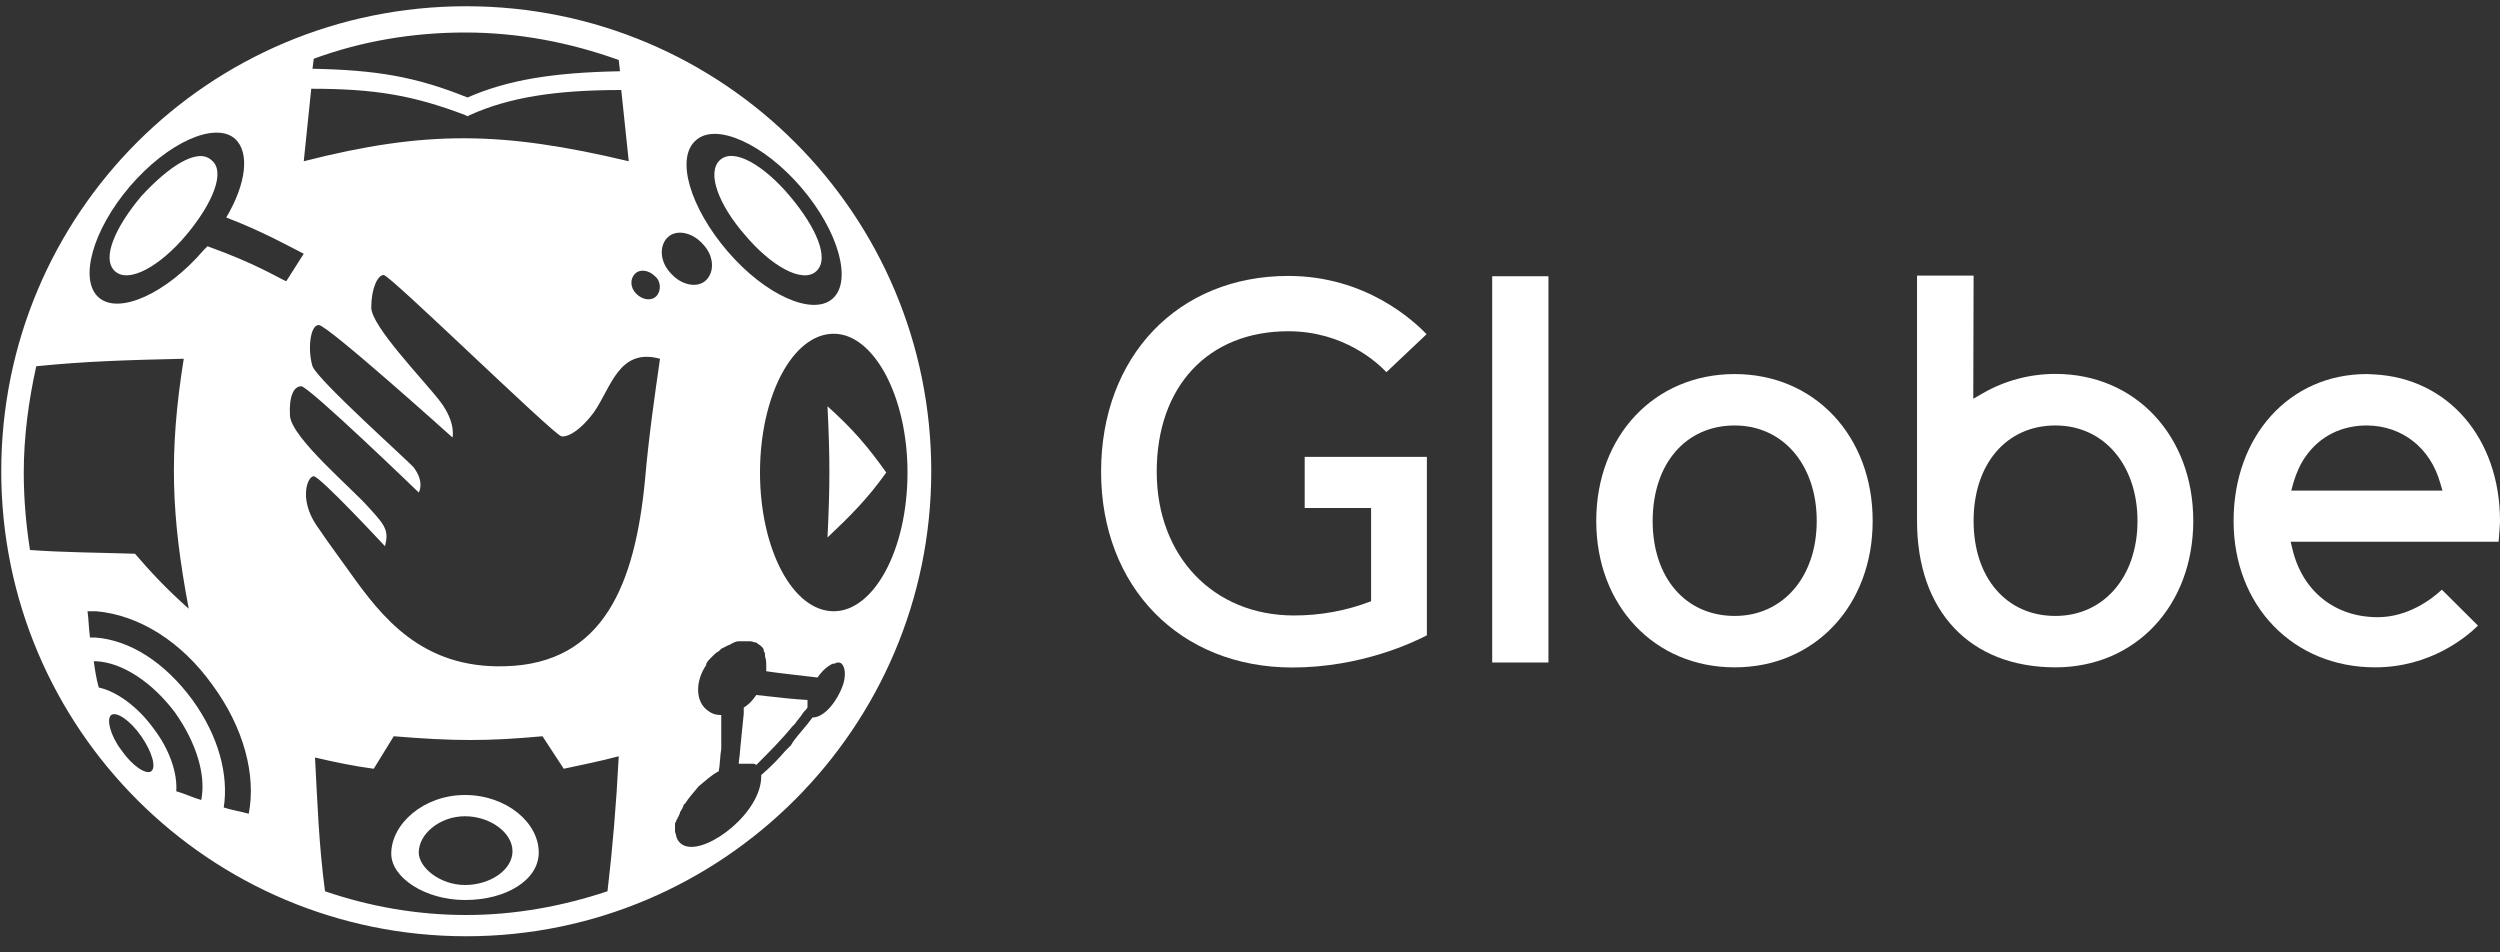
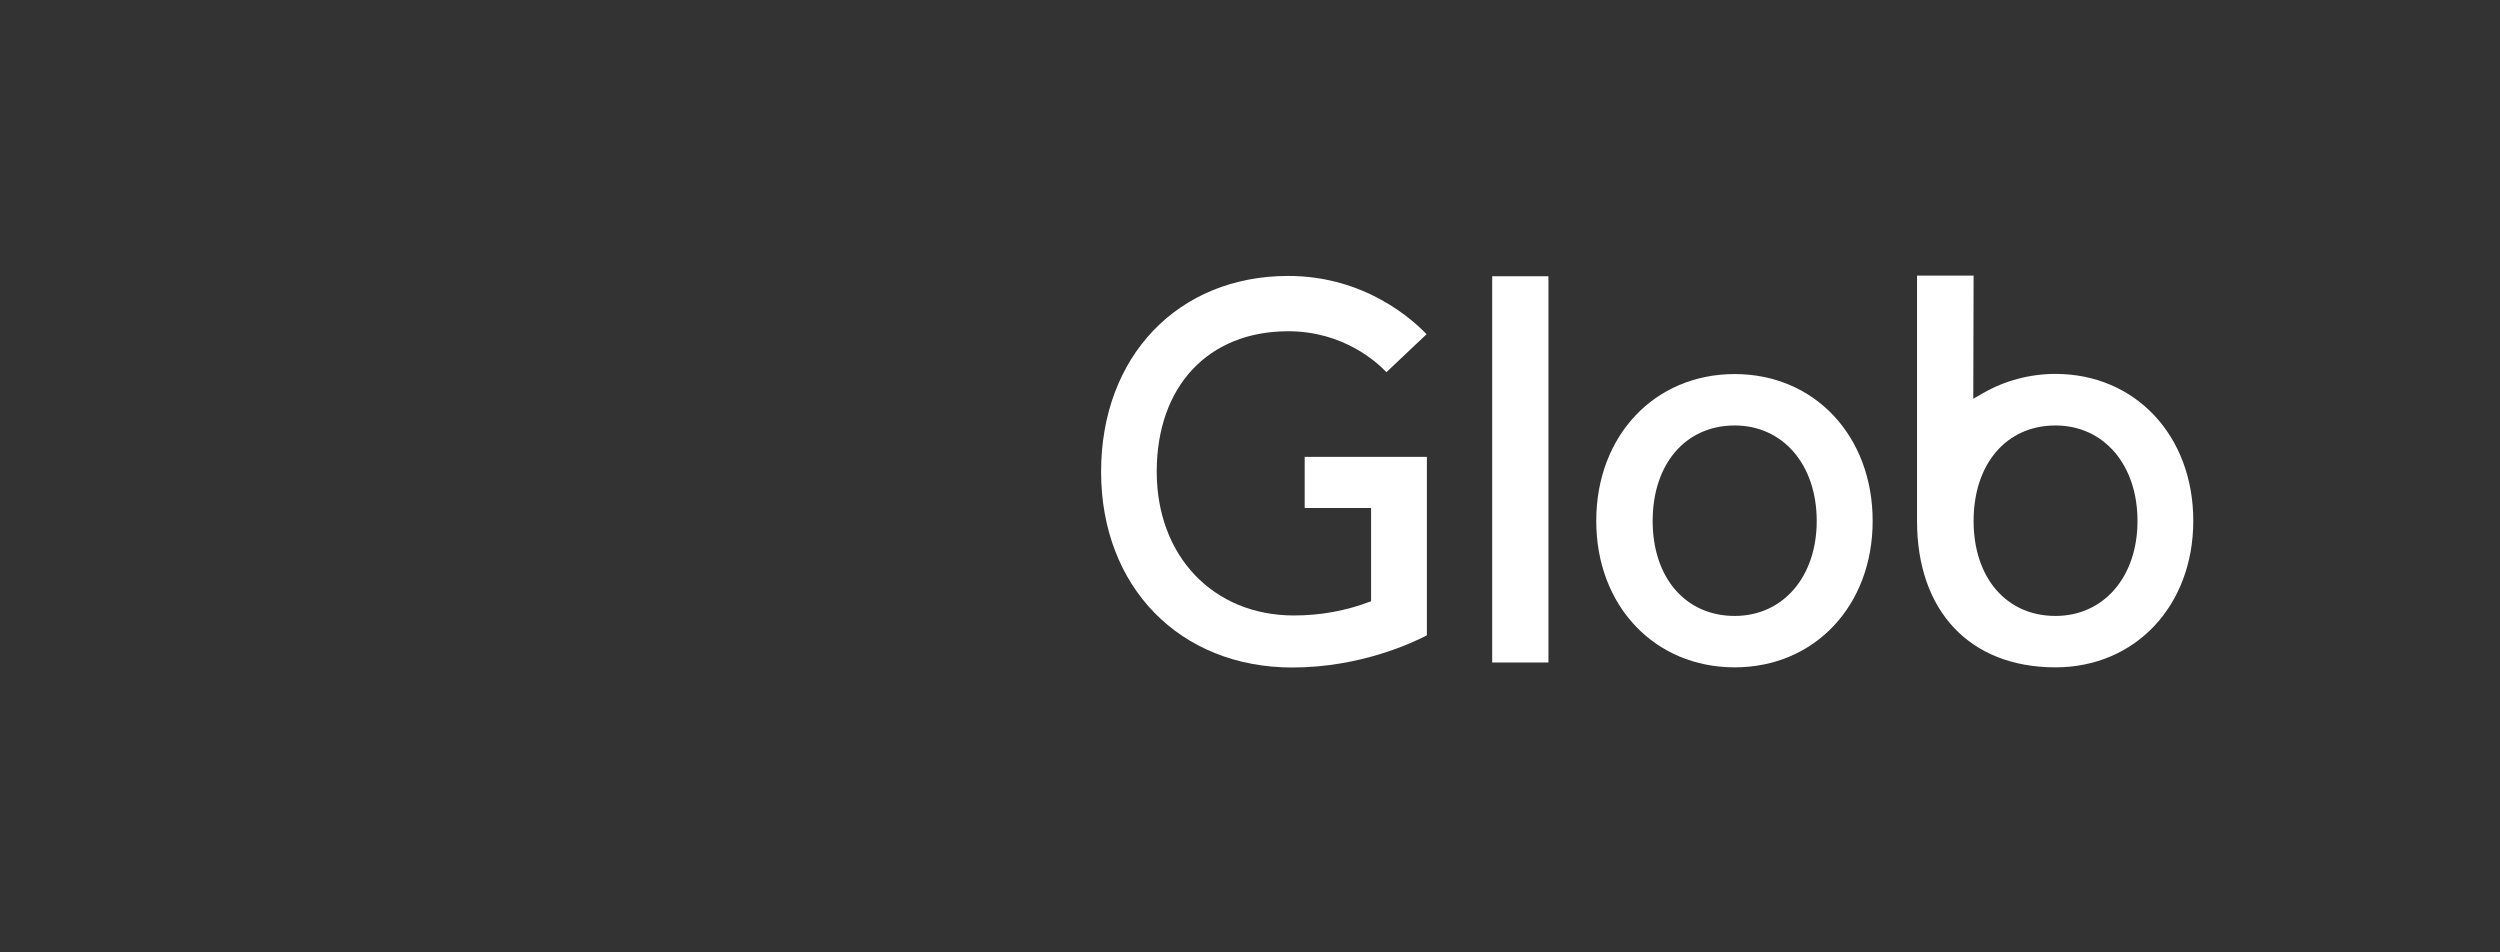
<svg xmlns="http://www.w3.org/2000/svg" version="1.1" id="svg2" x="0px" y="0px" viewBox="0 0 200 76.2" style="enable-background:new 0 0 200 76.2;" xml:space="preserve">
  <rect x="0" y="0" width="200" height="76.2" fill="#333333" stroke="none" />
  <style type="text/css">
	.st0{fill:#FFFFFF;}
</style>
  <g id="g1664" transform="matrix(.125 0 0 -.125 0 76.25)">
    <path id="path3324" class="st0" d="M1110.2,337.7c-31.4,0-52.5-24.6-52.5-61.1c0-36.4,21.1-60.8,52.5-60.8   c30.9,0,52.5,25,52.5,60.8C1162.7,312.6,1141.1,337.7,1110.2,337.7 M1110.2,182.9c-51.3,0-88.6,39.4-88.6,93.7   c0,54.5,37.3,94,88.6,94c51.1,0,88.3-39.6,88.3-94C1198.5,222.3,1161.3,182.9,1110.2,182.9" />
    <path id="path3326" class="st0" d="M955,186h36v247.2h-36V186z" />
    <path id="path3328" class="st0" d="M1315.5,337.7c-31.4,0-52.4-24.6-52.4-61.1c0-36.4,21-60.8,52.4-60.8c30.9,0,52.5,25,52.5,60.8   C1368,312.6,1346.4,337.7,1315.5,337.7 M1315.5,182.9c-54.7,0-88.6,35.9-88.6,93.7v157h36.2l-0.2-78.8l6.1,3.5   c14,8.1,30.1,12.4,46.5,12.4c51.1,0,88.2-39.5,88.2-94C1403.7,222.3,1366.6,182.9,1315.5,182.9" />
-     <path id="path3330" class="st0" d="M1514.6,337.7c-16.1,0-30-7-38.9-19.7c-3.3-4.6-6-10.4-7.9-16.9l-1.4-5.1h96.8l-1.5,5   c-6.3,22.3-24.2,36.4-46.5,36.7L1514.6,337.7L1514.6,337.7z M1520.1,182.9c-52.5,0-90.6,39.4-90.6,93.7c0,54.5,35.9,94,85.2,94   l4.4-0.2c47.7-2.3,80.9-40.9,80.9-93.9c0-2.9-0.6-9.2-0.9-13.2h-133.1l1.2-4.9c6.4-26.8,27.2-43.4,54.5-43.4   c19.2,0,34.2,11.2,41.1,17.6l23.1-23C1578.7,202.5,1555.5,182.9,1520.1,182.9" />
    <path id="path3332" class="st0" d="M827.1,182.8c-72,0-122.4,51.5-122.4,125.3c0,73.8,49.2,125.3,119.8,125.3   c49.3,0,80-28.4,88.5-37.3l-25.7-24.3c-5.8,6.2-27.5,26.2-62.8,26.2c-51.3,0-84.2-35.3-84.2-89.9c0-54.1,36.3-92,87.8-92   c16.9,0,33.2,2.9,49.4,9.1l0,59.7H835v32.7h78.2V203.4C904.8,199,871,182.8,827.1,182.8" />
  </g>
-   <path class="st0" d="M37.2,63.6c-3.3,0-5.9,2.3-5.9,4.7c0,1.9,2.7,3.7,5.9,3.7c3.3,0,5.9-1.6,5.9-3.8C43.1,65.8,40.5,63.6,37.2,63.6  z M37.2,70.8c-2,0-3.7-1.4-3.7-2.6c0-1.5,1.7-2.9,3.7-2.9c2,0,3.8,1.3,3.8,2.8C41,69.6,39.2,70.8,37.2,70.8z M60.5,55.6  c-0.4,0.6-0.8,0.9-1,1c0,0.1,0,0.2,0,0.3c0,0,0,0,0,0c0,0.1,0,0.2,0,0.2c-0.1,0.9-0.2,2-0.3,3c0,0.3-0.1,0.7-0.1,1  c0.1,0,0.3,0,0.4,0c0,0,0.1,0,0.1,0c0,0,0.1,0,0.1,0c0.1,0,0.1,0,0.1,0c0.1,0,0.1,0,0.2,0c0.1,0,0.1,0,0.2,0c0,0,0.1,0,0.1,0  c0,0,0.1,0,0.2,0.1c1-1,2-2,2.9-3.1c0.1-0.1,0.1-0.1,0.2-0.2c0.2-0.3,0.4-0.5,0.6-0.8c0.1-0.2,0.3-0.3,0.4-0.5l0-0.1  c0-0.2,0-0.3,0-0.5C63.2,55.9,63.2,55.9,60.5,55.6z M11.3,15.7c-2.1,2.5-3.2,5-2.1,6c1.1,1,3.6-0.4,5.7-2.9l0,0c2.1-2.5,3.2-5.1,2-6  C15.8,11.8,13.5,13.3,11.3,15.7z M37.3,0.5C16.7,0.5,0.1,17.1,0.1,37.7s16.7,37.2,37.2,37.2s37.2-16.7,37.2-37.2S57.9,0.5,37.3,0.5z   M55.7,11.2c1.6-1.4,5.4,0.3,8.4,3.8c3,3.5,4.1,7.5,2.5,8.9c-1.6,1.4-5.4-0.3-8.4-3.8C55.2,16.6,54,12.6,55.7,11.2z M25.1,4.7  c3.8-1.4,7.9-2.1,12.1-2.1c4.3,0,8.4,0.8,12.3,2.2l0.1,0.9c-5.4,0.1-9,0.7-12.2,2.1C33.2,6.1,30,5.6,25,5.5L25.1,4.7z M24.9,7.1  c5,0,8.1,0.5,12.3,2.1l0.2,0.1l0.2-0.1c3.1-1.4,6.8-2,12.1-2l0.6,5.7c0,0,0,0,0,0h0v0c-10.1-2.4-16.2-2.5-26,0L24.9,7.1z M1.9,37.8  c0-2.9,0.4-5.8,1-8.5c3.9-0.4,7.4-0.5,11.8-0.6c-1.2,7.5-1,12.6,0.4,20v0c-1.8-1.6-3.1-3-4.3-4.4c-3.1-0.1-5.6-0.1-8.4-0.3  C2.1,42.1,1.9,40,1.9,37.8z M12.1,61.7c-0.4,0.3-1.5-0.4-2.4-1.7c-0.9-1.2-1.2-2.5-0.8-2.8h0c0.4-0.3,1.5,0.4,2.4,1.7  C12.2,60.2,12.5,61.4,12.1,61.7z M16.1,64c-0.7-0.2-1.3-0.5-2-0.7c0.1-1.4-0.5-3.3-1.8-5c-1.3-1.8-3-3-4.4-3.3  c-0.2-0.7-0.3-1.4-0.4-2.1l0.2,0v0C9.8,53,12.2,54.6,14,57C15.7,59.4,16.5,62,16.1,64z M19.9,65.1c-0.7-0.2-1.4-0.3-2-0.5  c0.4-2.6-0.4-5.7-2.5-8.6c-2.2-3-5-4.8-7.8-5l-0.4,0c-0.1-0.7-0.1-1.4-0.2-2.1c0.2,0,0.5,0,0.7,0v0c3.4,0.3,6.8,2.4,9.3,5.9  C19.5,58.2,20.5,62,19.9,65.1z M16.6,19.7L16.6,19.7L16.3,20c-3,3.5-6.8,5.2-8.4,3.8c-1.6-1.4-0.5-5.4,2.5-8.9  c3-3.5,6.8-5.2,8.4-3.8c1.2,1.1,0.9,3.6-0.7,6.3c2.9,1.1,5.2,2.4,6.2,2.9l-1.4,2.2C22.2,22.2,20.5,21.1,16.6,19.7z M48.6,71.3  c-3.6,1.2-7.4,1.9-11.3,1.9c-4,0-7.8-0.7-11.3-1.9c-0.5-3.8-0.6-7-0.8-10.7c1.7,0.4,3.2,0.7,4.7,0.9l1.6-2.6c4.9,0.4,7.5,0.4,11.9,0  l1.7,2.6c1.4-0.3,2.9-0.6,4.4-1C49.3,64.4,49,67.9,48.6,71.3z M51.6,38.4c-0.8,8.3-3.3,14.7-11.2,14.9c-6.7,0.2-9.9-4-12.4-7.5  c-1.6-2.2-2.3-3.2-2.7-3.8c-1.4-2.1-0.7-3.9-0.2-3.9c0.5,0,5.7,5.6,5.7,5.6c0.3-1.2,0.1-1.6-1.3-3.1c-1.3-1.5-6.1-5.5-6.3-7.3  c-0.1-1.6,0.3-2.4,0.9-2.4c0.6,0,9.4,8.5,9.4,8.5s0.5-0.8-0.4-2c-0.3-0.4-7.7-7-8.1-8.1C24.6,28,24.8,26,25.5,26  c0.7,0,10.7,9,10.7,9s0.3-1.2-1-2.9c-1.3-1.7-5.5-6-5.5-7.5c0-1.5,0.5-2.6,1-2.6c0.5,0,13.4,12.6,14.2,12.9c0.4,0.1,1.4-0.3,2.6-1.9  h0c1.4-2,2-5.2,5.3-4.3C52.4,31.5,51.9,34.9,51.6,38.4z M52.5,23.7c-0.4,0.4-1.1,0.3-1.6-0.2c-0.5-0.5-0.5-1.2-0.1-1.6  c0.4-0.4,1.1-0.3,1.6,0.2C52.9,22.5,52.9,23.3,52.5,23.7z M53.4,19c0.7-0.7,2-0.4,2.8,0.5c0.9,0.9,1,2.2,0.3,2.9  c-0.7,0.7-2,0.4-2.8-0.5C52.8,21,52.7,19.7,53.4,19z M67.4,54.9C67,56,66,57.4,65,57.4c-0.5,0.7-1.1,1.3-1.6,2  c0,0.1-0.1,0.1-0.1,0.2c0,0,0,0-0.1,0.1c-0.1,0.1-0.3,0.3-0.4,0.4c-0.6,0.7-1.2,1.3-1.9,1.9c0,0,0,0,0,0v0c0,0,0,0,0,0l0,0  c0,0,0,0,0,0c0,0,0,0.1,0,0.1c0,0,0,0,0,0c0,2.9-4.2,6.1-6,5.6c-0.4-0.1-0.7-0.4-0.8-0.8c0,0,0,0,0,0l0,0c0,0,0,0,0,0  c0-0.1-0.1-0.3-0.1-0.4v0c0,0,0-0.1,0-0.1c0-0.1,0-0.2,0-0.3c0,0,0-0.1,0-0.1c0-0.1,0-0.2,0.1-0.3c0-0.1,0-0.1,0.1-0.2  c0-0.1,0-0.1,0.1-0.2c0-0.1,0.1-0.2,0.1-0.3c0-0.1,0.1-0.1,0.1-0.2c0.1-0.1,0.1-0.2,0.2-0.4c0,0,0-0.1,0.1-0.1  c0.3-0.5,0.7-0.9,1.1-1.4c0,0,0,0,0,0c0.5-0.4,1-0.9,1.6-1.2c0.1-0.5,0.1-1.2,0.2-1.8c0-0.2,0-0.5,0-0.7c0-0.2,0-0.5,0-0.7  c0-0.2,0-0.3,0-0.5c0-0.3,0-0.5,0-0.8c-0.2,0-0.6,0-1-0.3c-1.1-0.7-1.1-2.4-0.2-3.7c0,0,0,0,0,0c0,0,0,0,0-0.1  c0.1-0.2,0.2-0.3,0.4-0.5c0.1-0.1,0.1-0.1,0.2-0.2c0.1-0.1,0.2-0.2,0.4-0.3c0.1-0.1,0.1-0.1,0.2-0.2c0.2-0.1,0.4-0.2,0.6-0.3  c0.1,0,0.2-0.1,0.2-0.1c0.2-0.1,0.4-0.2,0.6-0.2c0,0,0.1,0,0.1,0c0.1,0,0.2,0,0.3,0c0.1,0,0.2,0,0.3,0c0.1,0,0.1,0,0.2,0  c0.2,0,0.3,0.1,0.5,0.1c0,0,0,0,0,0c0.1,0.1,0.3,0.2,0.4,0.3c0,0,0,0,0,0c0.1,0.1,0.2,0.2,0.2,0.3c0,0,0,0,0,0.1  c0.1,0.1,0.1,0.2,0.1,0.3c0,0,0,0,0,0.1c0.1,0.3,0.1,0.5,0.1,0.8c0,0.1,0,0.3,0,0.4c1.4,0.2,1.6,0.2,4.1,0.5  c0.2-0.3,0.6-0.8,1.2-1.1c0,0,0.1,0,0.1,0c0.1,0,0.2-0.1,0.3-0.1c0,0,0,0,0.1,0c0,0,0,0,0,0C67.5,53,67.8,53.8,67.4,54.9z   M66.7,48.9c-3.3,0-5.9-5-5.9-11.1c0-6.1,2.6-11.1,5.9-11.1c3.2,0,5.9,5,5.9,11.1C72.6,44,69.9,48.9,66.7,48.9z M65.3,21.7  c1.1-1,0-3.5-2.1-6c-2.1-2.5-4.5-3.9-5.6-2.9c-1.1,1-0.1,3.6,2,6C61.7,21.3,64.2,22.7,65.3,21.7z M66.2,32.5c0.2,4.1,0.2,6.4,0,10.5  c1.9-1.8,3.2-3.1,4.7-5.2C69.4,35.7,68.3,34.4,66.2,32.5z" />
</svg>